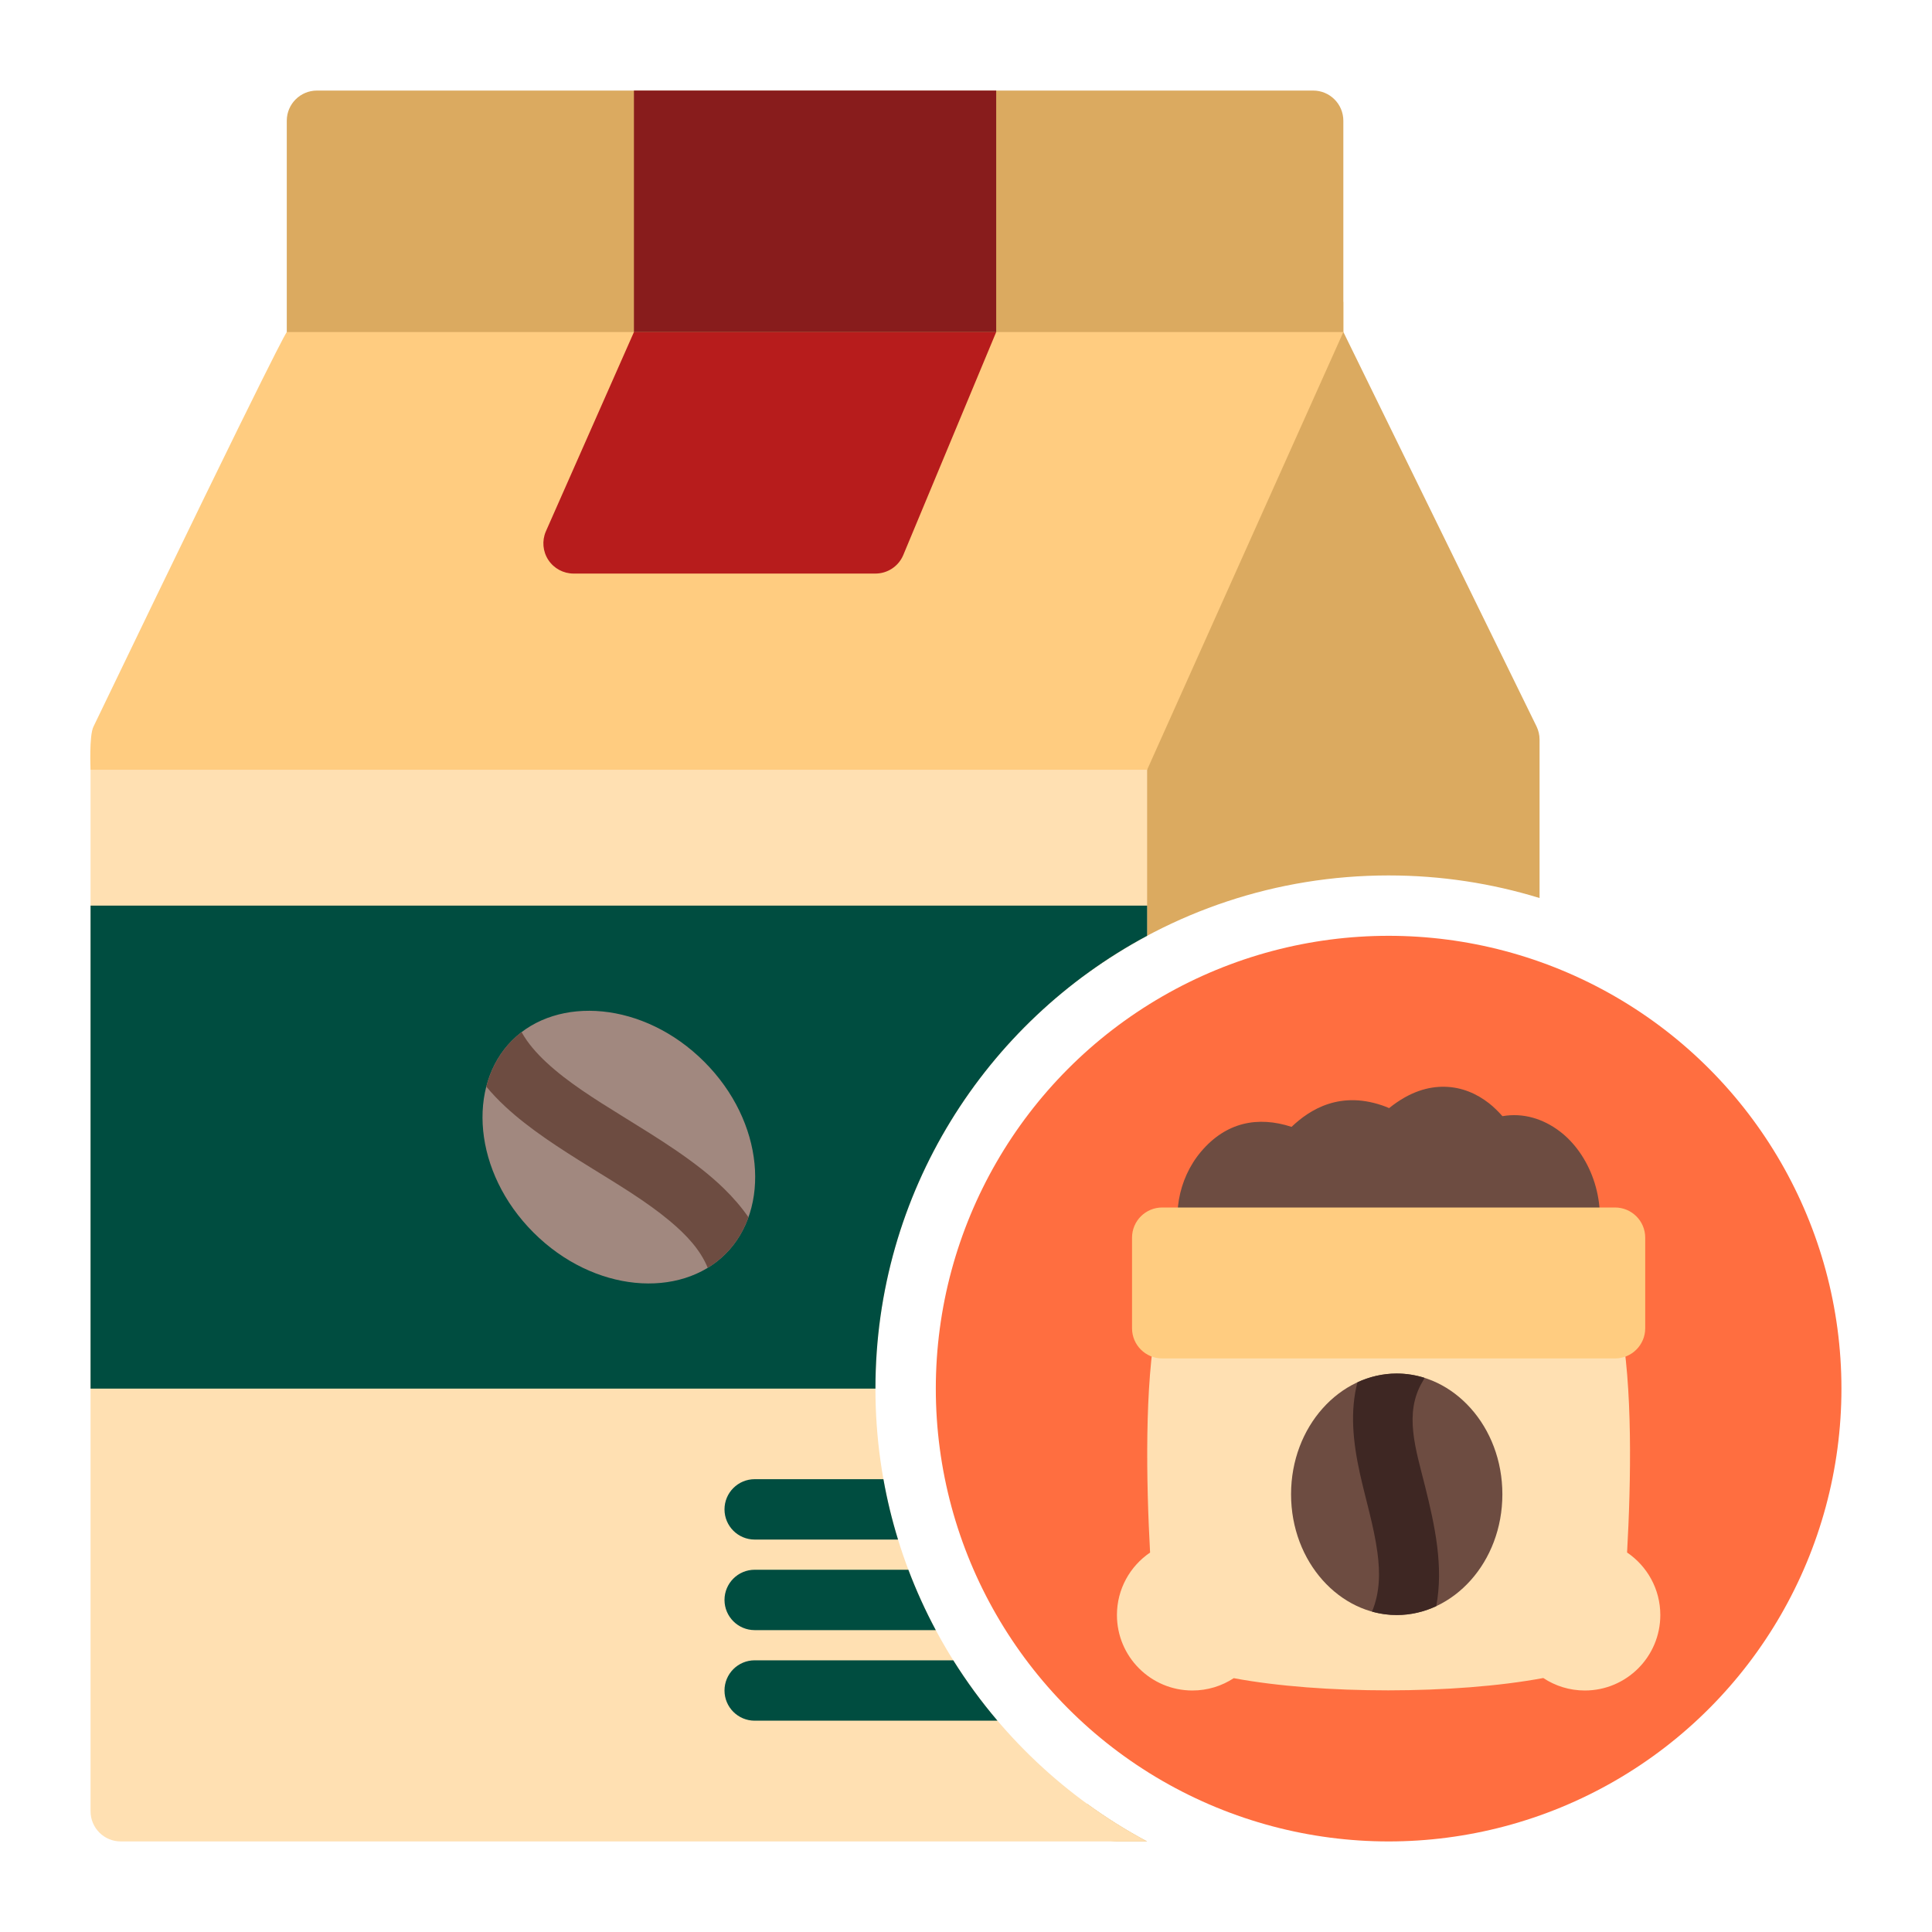
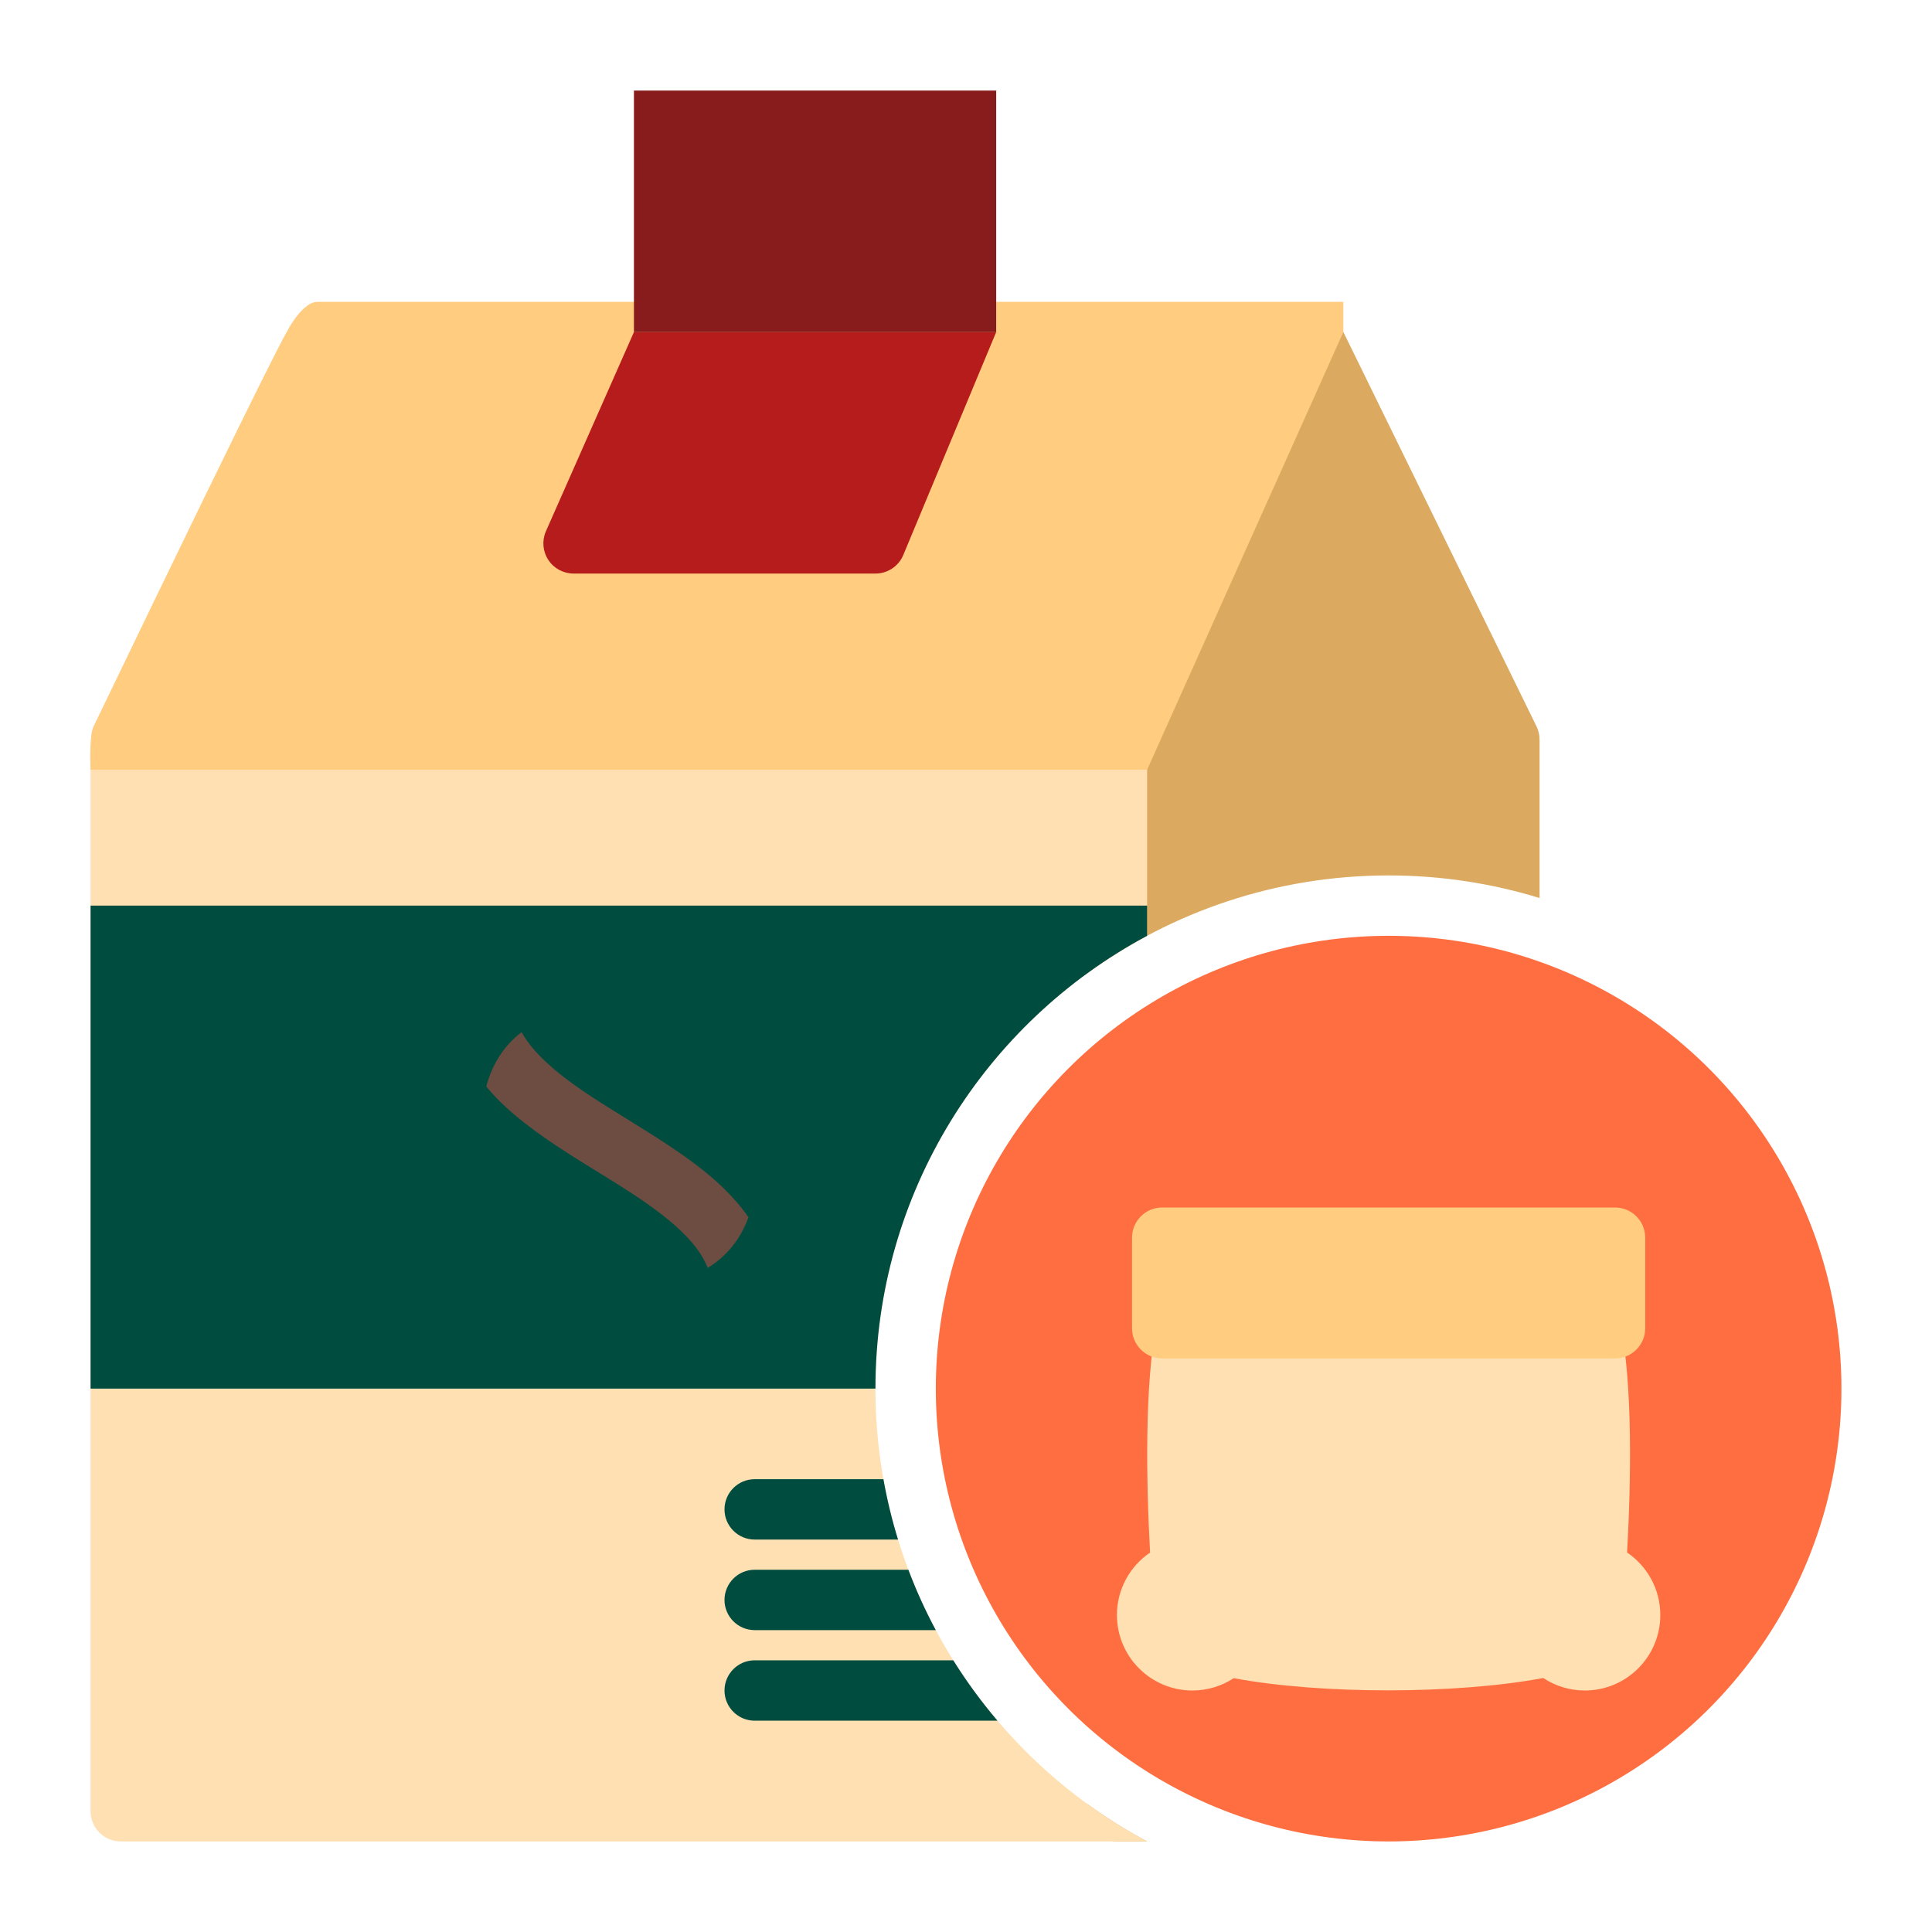
<svg xmlns="http://www.w3.org/2000/svg" clip-rule="evenodd" fill-rule="evenodd" stroke-linejoin="round" stroke-miterlimit="2" viewBox="0 0 128 128">
  <g id="Icon">
    <g>
      <path d="m72 64.509v-34.509c0-.695.36-1.339.952-1.703l13.201-6.133c.483-.296 2.605-.674 2.851-.164l12.798 26.132c.13.271.198.568.198.868v10.497c-3.162-.973-6.52-1.497-10-1.497-7.473 0-14.386 2.416-20 6.509zm3.996 57.491h-1.996c-1.105 0-2-.895-2-2v-.509c1.269.925 2.603 1.764 3.996 2.509z" fill="#dbaa60" />
      <path d="m75.996 122h-67.996c-1.105 0-2-.895-2-2v-70l1-1h69v12.998c-10.708 5.727-18 17.02-18 30.002 0 12.981 7.29 24.272 17.996 30z" fill="#ffe0b2" />
      <path d="m58 92h-52v-32h70v1.998c-10.708 5.727-18 17.02-18 30.002z" fill="#004d40" />
-       <path d="m33.929 68.929c2.999-2.999 8.73-2.584 12.728 1.414s4.413 9.729 1.414 12.728-8.73 2.584-12.728-1.414-4.413-9.729-1.414-12.728z" fill="#a1887f" />
      <path d="m32.217 71.99c.301-1.169.873-2.222 1.712-3.061.198-.198.407-.381.627-.549.408.735.986 1.393 1.655 2.015 1.4 1.302 3.193 2.423 5.006 3.544 2.441 1.51 4.913 3.019 6.741 4.801.618.602 1.166 1.237 1.629 1.908-.327.915-.833 1.74-1.516 2.423-.358.358-.754.667-1.182.927-.486-1.196-1.417-2.189-2.524-3.114-1.531-1.28-3.408-2.402-5.252-3.543-2.043-1.264-4.048-2.55-5.625-4.016-.461-.428-.886-.872-1.271-1.335z" fill="#6d4c41" />
      <g fill="#004d40">
        <path d="m59.497 102h-9.497c-1.104 0-2-.896-2-2s.896-2 2-2h8.529c.243 1.363.567 2.698.968 4z" />
        <path d="m61.998 108h-11.998c-1.104 0-2-.896-2-2s.896-2 2-2h10.182c.52 1.378 1.128 2.714 1.816 4z" />
        <path d="m66.085 114h-16.085c-1.104 0-2-.896-2-2s.896-2 2-2h13.157c.879 1.405 1.858 2.742 2.928 4z" />
      </g>
      <g>
        <circle cx="92" cy="92" fill="#ff6e40" r="30" />
        <path d="m81.738 111.183c-.787.517-1.727.817-2.738.817-2.76 0-5-2.24-5-5 0-1.721.871-3.239 2.196-4.139-.253-4.639-.375-11.108.441-15.248.185-.938 1.008-1.613 1.963-1.613l26.783.009c.951 0 1.77.67 1.959 1.601.842 4.14.717 10.606.456 15.247 1.328.9 2.202 2.42 2.202 4.143 0 2.76-2.24 5-5 5-1.017 0-1.964-.304-2.753-.827-5.805 1.087-14.742 1.09-20.509.01z" fill="#ffe0b2" />
-         <path d="m92.536 91c3.756 0 7 3.493 7 8s-3.244 8-7 8c-3.755 0-7-3.493-7-8s3.245-8 7-8z" fill="#6d4c41" />
-         <path d="m89.935 91.58c.811-.375 1.691-.58 2.601-.58.633 0 1.25.099 1.84.285-.035.082-.076.164-.124.243-1.262 2.107-.449 4.493.166 6.958.654 2.622 1.23 5.306.737 7.926-.816.38-1.702.588-2.619.588-.56 0-1.109-.078-1.638-.225.535-1.28.536-2.597.361-3.912-.236-1.765-.785-3.531-1.163-5.249-.461-2.093-.661-4.122-.161-6.034z" fill="#3e2723" />
-         <path d="m85.569 74.657c1.176-1.117 3.242-2.493 6.29-1.317.059.022.117.048.173.076 1.38-1.113 2.628-1.435 3.677-1.415 1.159.021 2.148.474 2.938 1.09.317.246.627.559.895.858 1.363-.237 2.682.161 3.796 1.005 1.934 1.465 3.199 4.485 2.431 7.535-.224.888-1.023 1.511-1.939 1.511h-23.57c-.818 0-1.554-.499-1.858-1.259-.783-1.962-.397-4.592 1.173-6.446 1.657-1.956 3.763-2.363 5.994-1.638z" fill="#6d4c41" />
        <path d="m109 82v6c0 1.105-.895 2-2 2h-30c-1.105 0-2-.895-2-2v-6c0-1.105.895-2 2-2h30c1.105 0 2 .895 2 2z" fill="#ffcc80" />
      </g>
      <path d="m6.198 48.132c12.624-26.219 12.802-26.132 12.802-26.132.333-.692 1.232-2 2-2h68v2l-13 29h-70s-.107-2.283.198-2.868z" fill="#ffcc80" />
-       <path d="m89 8v14h-70v-14c0-1.105.895-2 2-2h66c1.105 0 2 .895 2 2z" fill="#dbaa60" />
      <path d="m66 22-6.162 14.788c-.315.735-1.038 1.212-1.838 1.212h-20c-.672 0-1.3-.338-1.67-.899s-.433-1.271-.168-1.889l5.838-13.212z" fill="#b71c1c" />
      <path d="m42 6h24v16h-24z" fill="#881c1c" />
    </g>
  </g>
</svg>